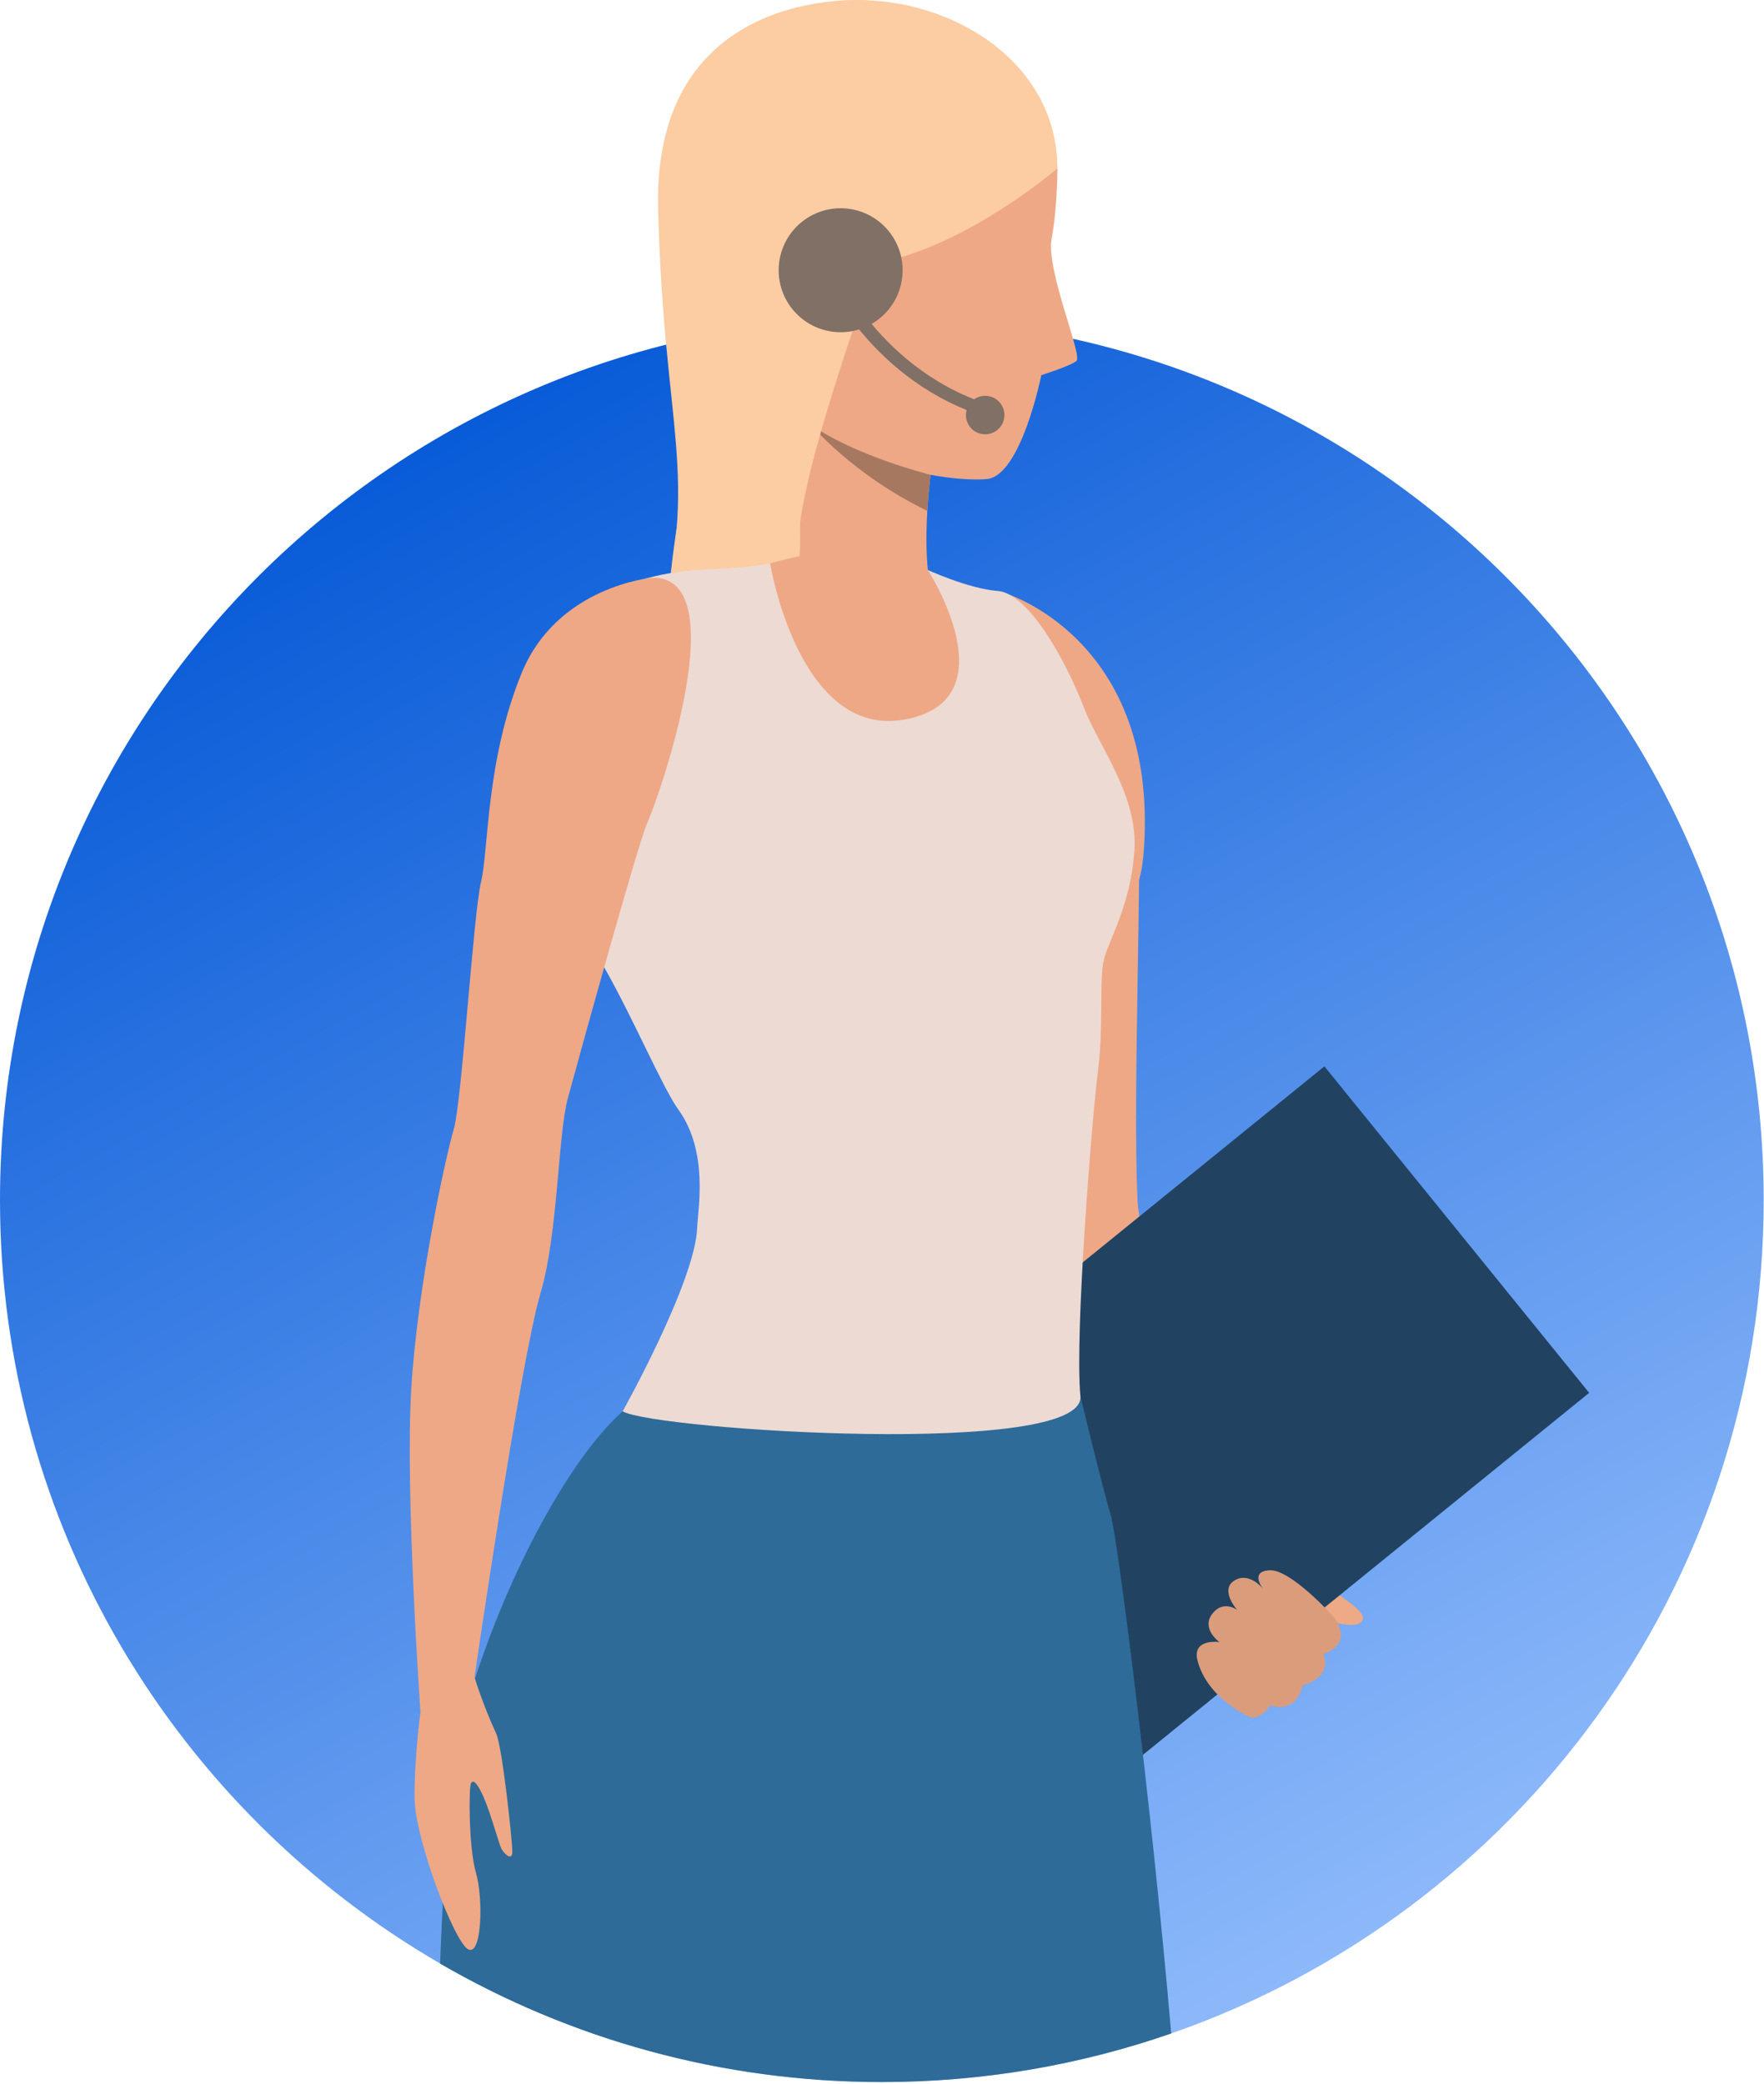
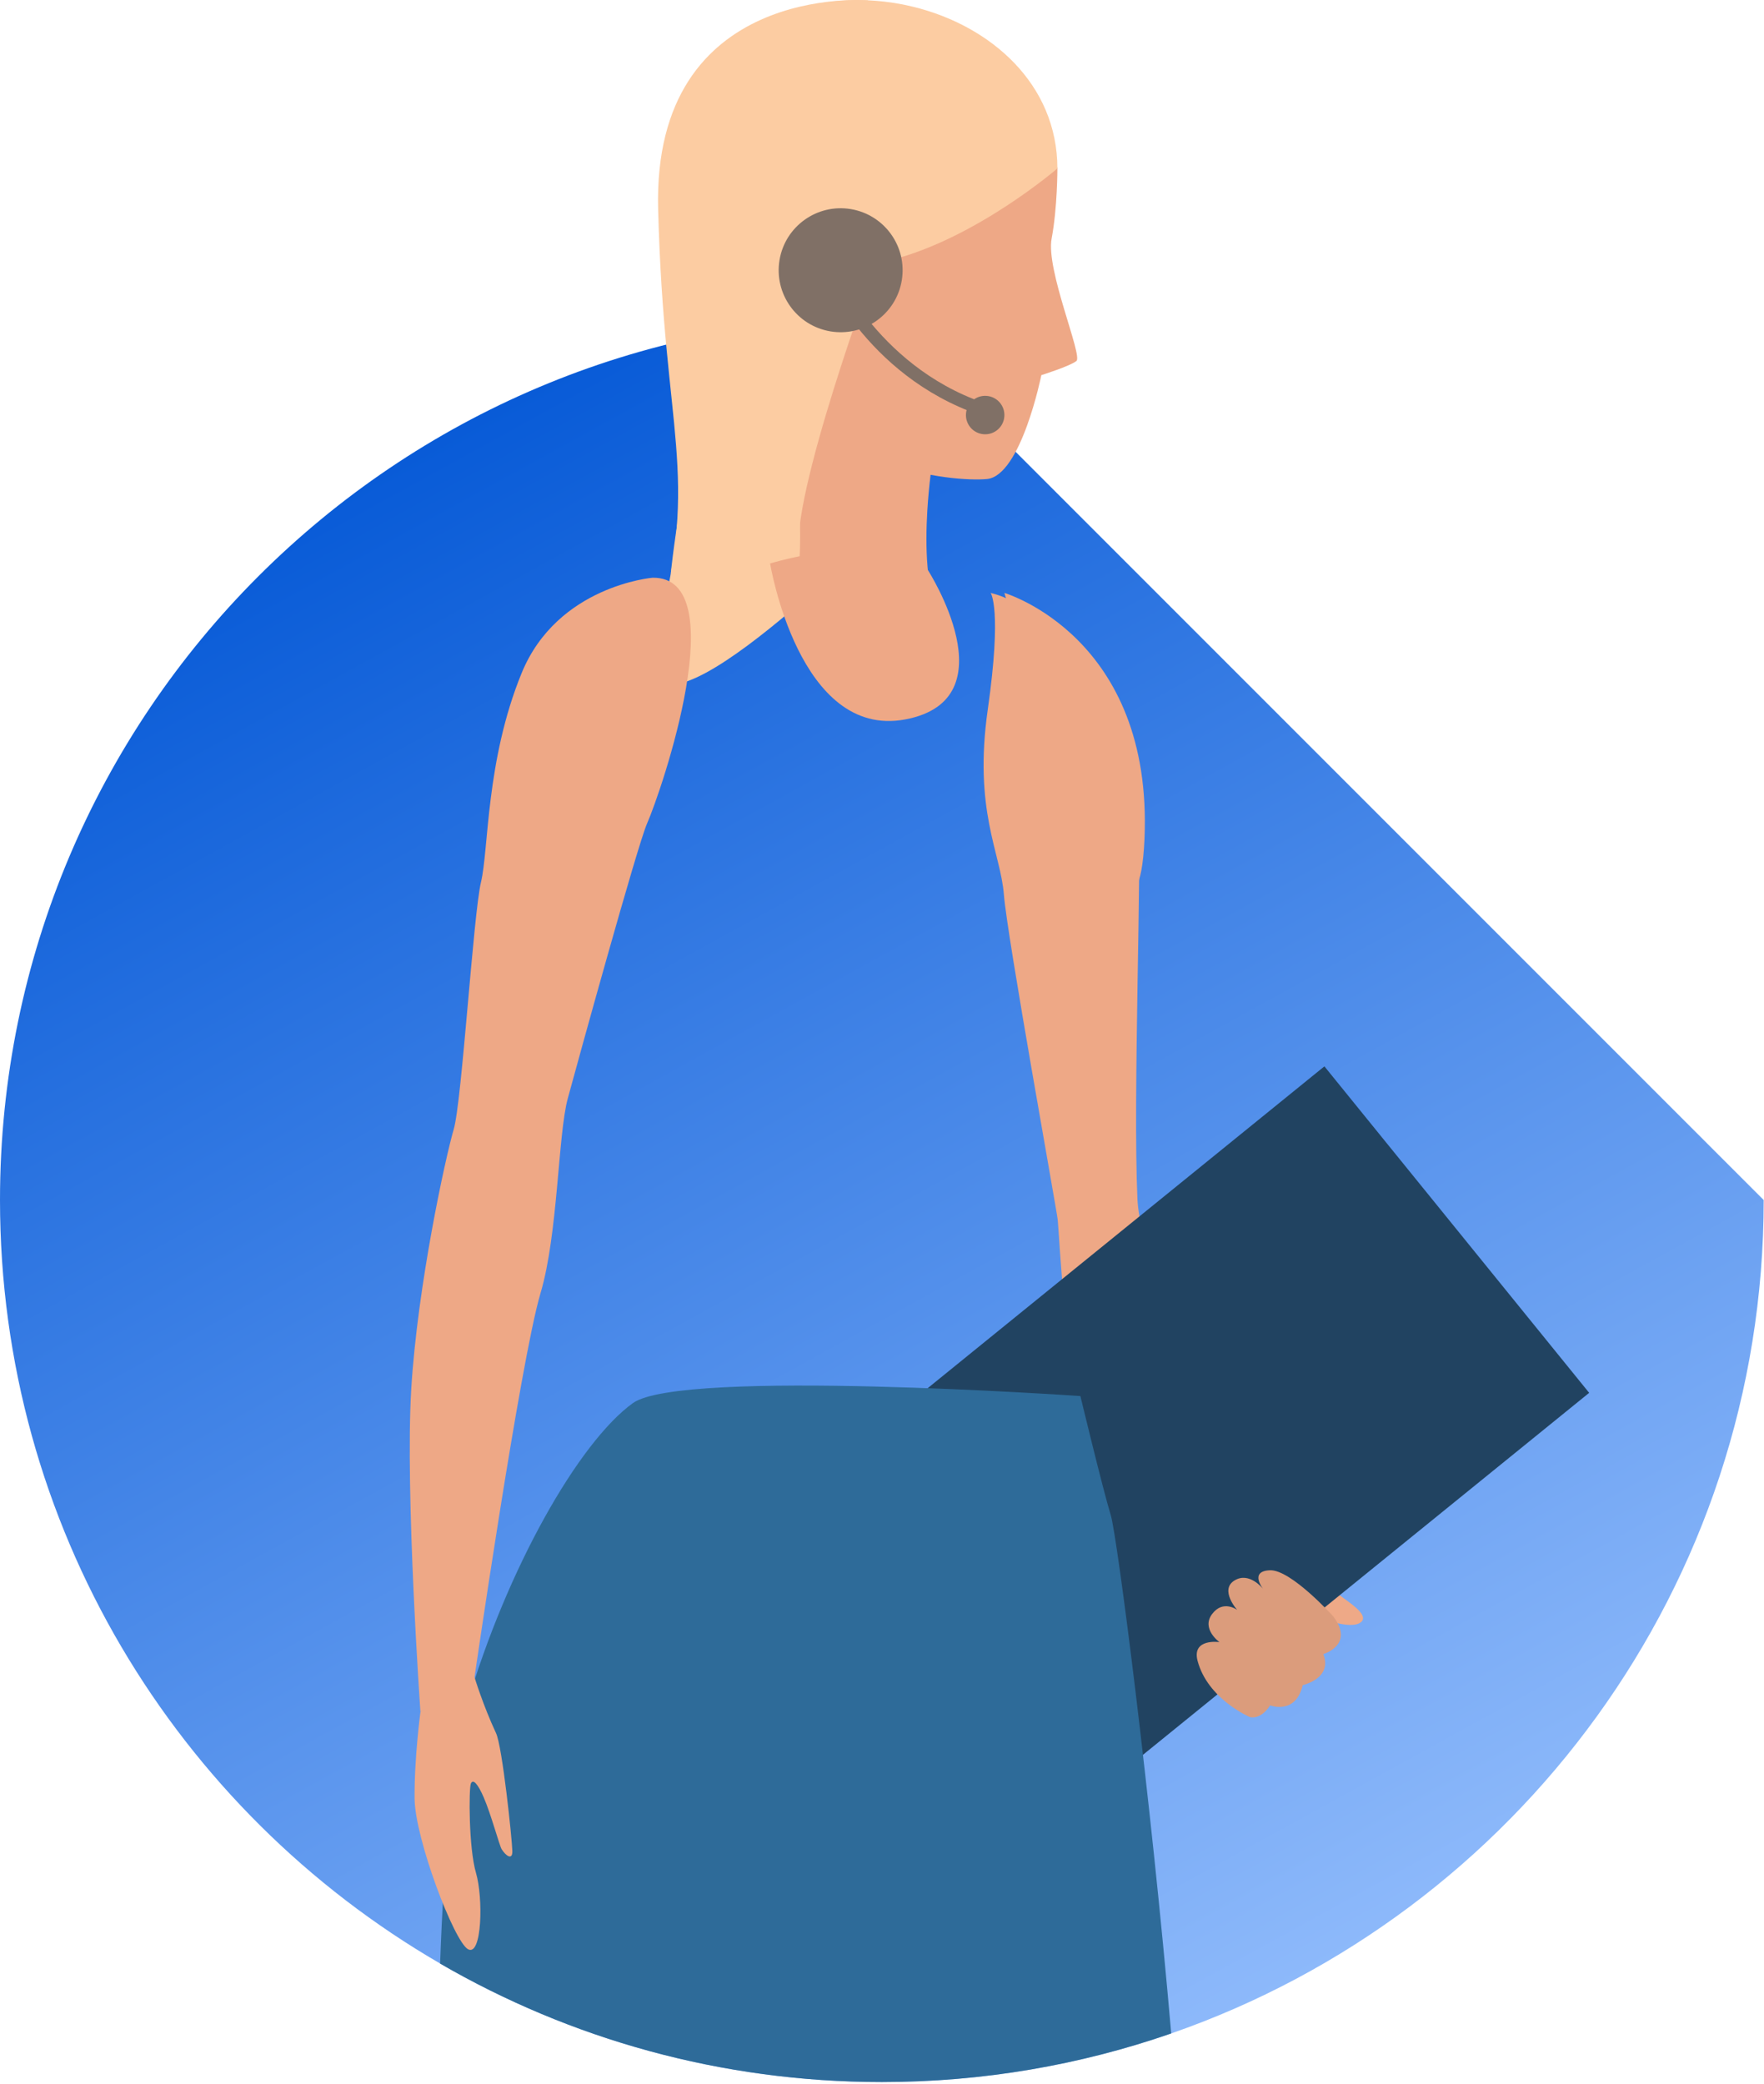
<svg xmlns="http://www.w3.org/2000/svg" width="513" height="606" viewBox="0 0 513 606" fill="none">
  <g clip-path="url(#clip0_381_5675)">
-     <path d="M512.91 348.928C512.91 461.089 440.91 556.429 340.62 591.249C314.26 600.399 285.95 605.379 256.47 605.379C209.66 605.379 165.78 592.828 128 570.928C51.47 526.558 0 443.758 0 348.928C0 207.288 114.82 92.478 256.46 92.478C398.1 92.478 512.91 207.288 512.91 348.928Z" fill="url(#paint0_linear_381_5675)" />
+     <path d="M512.91 348.928C512.91 461.089 440.91 556.429 340.62 591.249C314.26 600.399 285.95 605.379 256.47 605.379C209.66 605.379 165.78 592.828 128 570.928C51.47 526.558 0 443.758 0 348.928C0 207.288 114.82 92.478 256.46 92.478Z" fill="url(#paint0_linear_381_5675)" />
    <path d="M292.098 172.41C292.098 172.41 335.488 185.15 332.828 244.13C330.158 303.11 292.098 172.41 292.098 172.41Z" fill="#EEA886" />
    <path d="M288.099 172.41C288.099 172.41 291.449 176.96 287.259 206.31C283.069 235.66 291.009 247.93 291.949 260.14C292.899 272.35 307.219 351.23 307.609 354.72C307.999 358.21 309.919 400.18 315.509 411.32C321.099 422.46 362.159 485.6 362.709 488.75C363.259 491.9 382.649 477.75 382.649 477.75C382.649 477.75 345.779 401.04 343.389 393.48C340.419 384.09 331.349 360.82 330.789 348.65C329.429 318.89 332.129 249.78 331.079 234.73C329.119 206.55 306.909 176.89 288.099 172.41Z" fill="#EEA886" />
    <path d="M344.228 456.009C344.228 456.009 335.448 440.999 336.558 434.389C337.668 427.779 356.378 428.029 356.378 428.029L366.308 435.909L344.228 456.009Z" fill="#EEA886" />
    <path d="M343.409 424.25C343.409 424.25 349.869 438.44 353.689 439.32C357.499 440.2 362.049 444.94 365.319 446.39C368.589 447.84 378.889 448.63 381.649 451.32C382.779 452.42 387.119 461.89 389.649 463.87C392.189 465.86 397.799 469.26 396.069 471.39C394.329 473.52 388.489 471.85 388.489 471.85C388.489 471.85 390.079 474.02 389.139 476.38C387.309 480.96 384.319 480.58 384.319 480.58C384.319 480.58 385.829 484.4 384.579 486.1C381.839 489.86 378.509 489.62 378.509 489.62C378.509 489.62 378.159 492.5 375.769 494.58C372.709 497.24 369.269 495.38 369.269 495.38C369.269 495.38 366.379 499.75 363.559 498.93C360.739 498.11 359.029 496.33 357.009 495.1C354.999 493.87 340.899 477.66 335.699 462.5C330.499 447.34 321.469 435.02 321.469 435.02L343.409 424.25Z" fill="#EEA987" />
    <path d="M462.155 404.99L385.156 310.059L226.738 438.552L303.737 533.483L462.155 404.99Z" fill="#214361" />
    <path d="M387.71 469.97C387.71 469.97 375.42 456.32 369.3 456.58C363.18 456.84 367.35 462.01 367.35 462.01C367.35 462.01 363.31 456.83 358.96 459.58C354.61 462.32 359.8 468.12 359.8 468.12C359.8 468.12 355.71 465.01 352.49 469.32C349.27 473.63 354.64 477.47 354.64 477.47C354.64 477.47 346.54 476.28 348.27 482.89C351.2 494.06 363.49 499.27 363.49 499.27C363.49 499.27 366.56 500.24 369.37 495.86C369.37 495.86 376.77 498.76 378.85 489.98C378.85 489.98 387.65 488.02 384.83 480.95C384.84 480.95 394.08 478.31 387.71 469.97Z" fill="#DB9C7C" />
    <path d="M252.427 0.099C252.427 0.099 189.677 -5.121 191.397 60.889C193.117 126.889 203.577 136.819 191.367 183.469C179.157 230.109 252.537 156.979 252.537 156.979L252.427 0.099Z" fill="#FCCCA2" />
    <path d="M340.608 591.26C314.248 600.41 285.938 605.39 256.458 605.39C209.648 605.39 165.768 592.84 127.988 570.94C129.118 540.16 131.398 510.65 135.808 495.64C147.368 456.23 168.278 419.35 184.058 407.97C198.098 397.86 314.198 405.93 314.198 405.93C314.198 405.93 320.658 432.78 323.038 440.59C324.898 446.7 334.658 522.33 340.608 591.26Z" fill="#2E6B99" />
-     <path d="M329.908 247.219C328.888 263.189 322.358 273.409 320.998 279.189C319.638 284.969 320.998 298.219 319.298 311.469C317.598 324.719 312.498 387.919 314.198 405.929C315.898 423.939 190.588 415.809 181.078 410.369C181.078 410.369 202.188 372.629 202.748 356.999C202.948 351.629 206.148 334.909 197.308 322.679C192.648 316.219 183.998 295.669 175.358 280.649C172.008 274.819 168.498 269.009 166.058 264.689C162.868 259.039 161.088 252.349 161.088 252.349C161.088 252.349 155.518 183.029 170.798 175.219C186.088 167.399 194.248 166.049 209.198 165.369C224.148 164.689 234.008 161.629 234.008 161.629L269.008 165.369C269.008 165.369 281.358 171.159 290.188 171.839C299.028 172.519 309.818 191.709 315.158 205.609C319.568 217.059 330.928 231.249 329.908 247.219Z" fill="#EDDAD3" />
    <path d="M189.798 167.98C189.798 167.98 162.098 170.28 151.688 195.74C141.268 221.2 142.148 247.04 139.888 256.45C137.638 265.85 134.328 320.32 131.948 328.37C129.578 336.42 121.418 373.75 119.598 403.91C117.778 434.08 122.268 497.71 122.268 497.71L137.618 490.25C137.618 490.25 151.278 395.9 157.208 375.95C162.278 358.9 162.268 329.88 165.118 319.4C167.958 308.92 185.358 245.88 188.158 239.49C192.468 229.7 213.608 167.67 189.798 167.98Z" fill="#EEA886" />
    <path d="M246.288 6.789C261.838 4.239 297.428 8.139 307.508 48.979C307.508 48.979 307.538 60.299 305.828 69.389C304.118 78.479 314.948 103.459 313.038 104.969C311.128 106.479 302.838 109.079 302.838 109.079C302.838 109.079 296.948 138.399 286.998 139.289C277.048 140.179 238.578 136.719 216.848 103.569C195.128 70.409 183.488 17.059 246.288 6.789Z" fill="#EEA886" />
    <path d="M272.107 127.92C272.107 127.92 271.337 132.02 270.627 138.06C270.257 141.15 269.907 144.74 269.677 148.54C269.057 159.07 269.377 171.24 272.967 178.97C272.967 178.97 253.447 190.84 232.557 161.81C232.557 161.81 234.617 125.78 222.627 106.62C210.647 87.47 272.107 127.92 272.107 127.92Z" fill="#EEA886" />
    <path d="M307.507 48.97C307.507 48.97 284.097 69.18 259.307 75.56C234.517 81.94 221.387 109.79 221.387 109.79C221.387 109.79 177.517 66.03 203.997 23.57C230.467 -18.9 307.467 0.04 307.507 48.97Z" fill="#FCCCA2" />
-     <path d="M270.628 138.068C270.258 141.158 269.908 144.748 269.678 148.548C247.808 137.938 235.758 123.398 235.758 123.398C248.618 132.598 270.628 138.068 270.628 138.068Z" fill="#A77860" />
    <path d="M254.748 77.009C254.748 77.009 229.388 145.209 232.428 161.619C232.428 161.619 219.008 159.309 195.098 166.619C195.098 166.619 206.658 44.959 254.748 77.009Z" fill="#FCCCA2" />
    <path d="M223.957 163.82C223.957 163.82 232.317 214.97 263.227 209.19C294.147 203.41 269.827 165.73 269.827 165.73C269.827 165.73 256.967 154.43 223.957 163.82Z" fill="#EEA886" />
    <path d="M137.997 487.67C137.997 487.67 140.437 495.76 144.247 503.92C146.107 507.89 148.897 534.69 148.997 538.18C149.087 541.1 147.017 539.53 145.887 537.68C145.237 536.62 142.777 527.47 140.697 522.67C138.947 518.63 137.577 517.18 136.947 518.57C136.317 519.97 136.287 537.32 138.427 544.58C140.557 551.83 140.187 568.95 136.127 566.78C132.057 564.61 120.667 534.57 120.567 522.94C120.457 511.31 122.277 497.72 122.277 497.72L137.997 487.67Z" fill="#EEA886" />
    <path d="M262.249 81.55C260.609 91.36 251.319 97.99 241.499 96.35C231.679 94.71 225.059 85.42 226.699 75.6C228.339 65.78 237.629 59.16 247.449 60.8C257.269 62.45 263.889 71.74 262.249 81.55Z" fill="#807066" />
    <path d="M284.827 120.629C251.477 109.079 238.977 78.648 238.457 77.359L241.907 75.978C242.027 76.278 254.337 106.139 286.037 117.119L284.827 120.629Z" fill="#807066" />
    <path d="M292.018 121.61C291.508 124.66 288.628 126.71 285.578 126.2C282.528 125.69 280.478 122.81 280.988 119.76C281.498 116.71 284.378 114.66 287.428 115.17C290.468 115.68 292.528 118.56 292.018 121.61Z" fill="#807066" />
  </g>
  <defs>
    <linearGradient id="paint0_linear_381_5675" x1="81" y1="105.17" x2="380.491" y2="649.164" gradientUnits="userSpaceOnUse">
      <stop offset="0.015" stop-color="#0055D5" />
      <stop offset="1" stop-color="#9EC5FF" />
    </linearGradient>
    <clipPath id="clip0_381_5675">
      <rect width="512.91" height="605.38" fill="white" />
    </clipPath>
  </defs>
</svg>